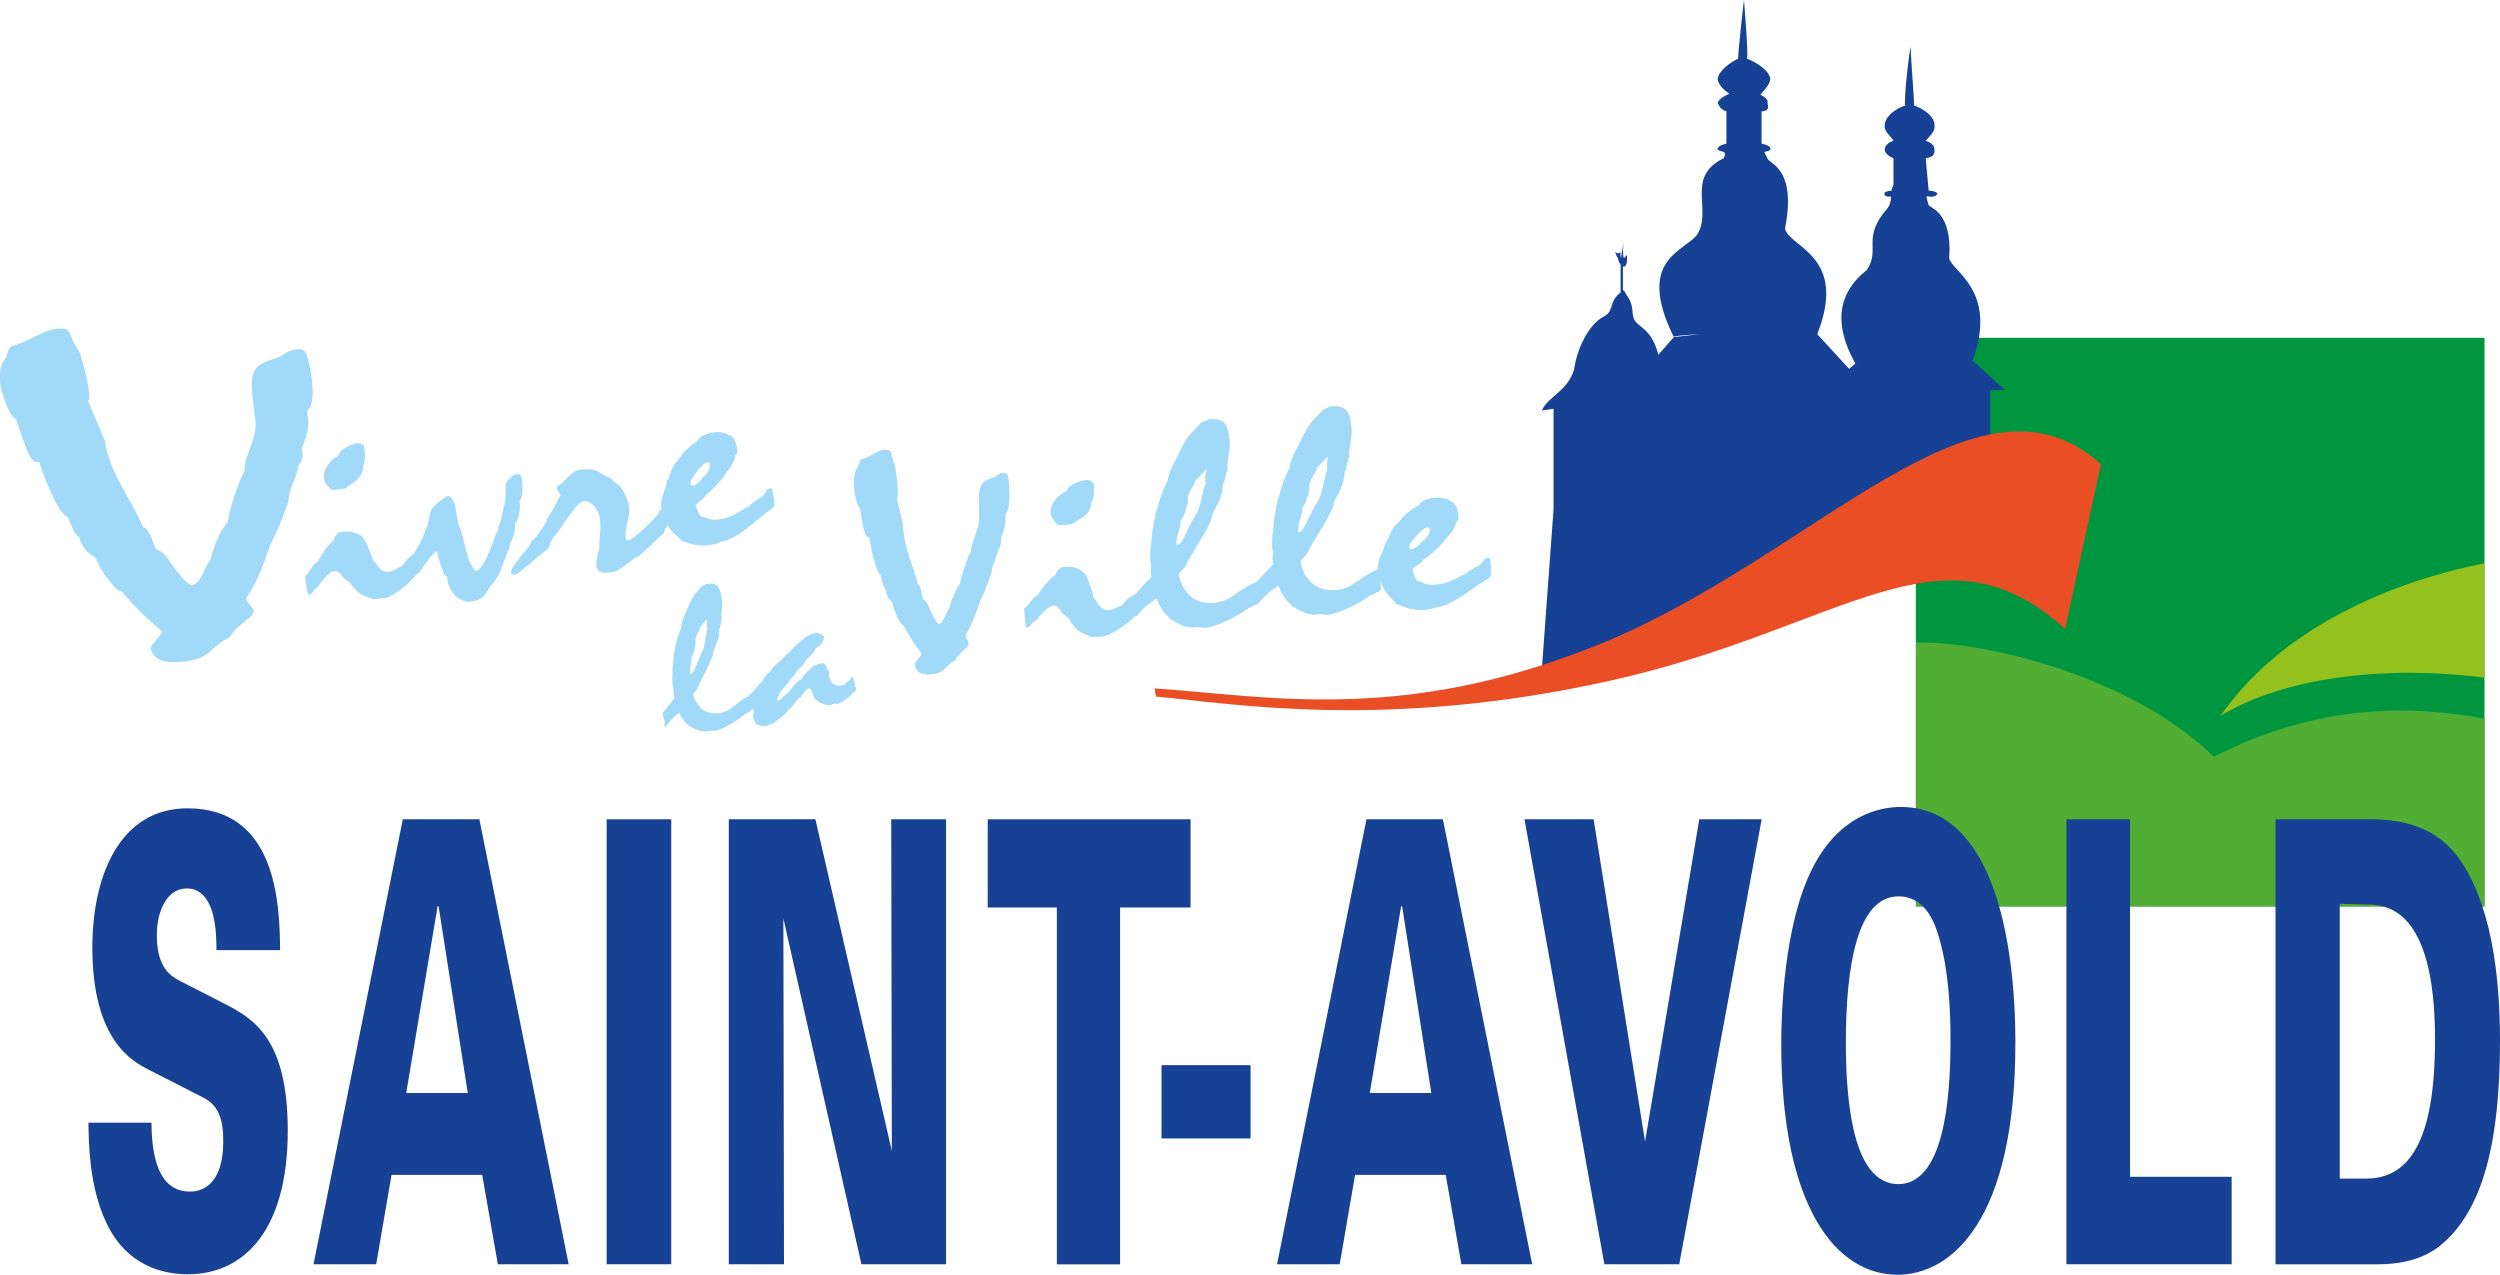
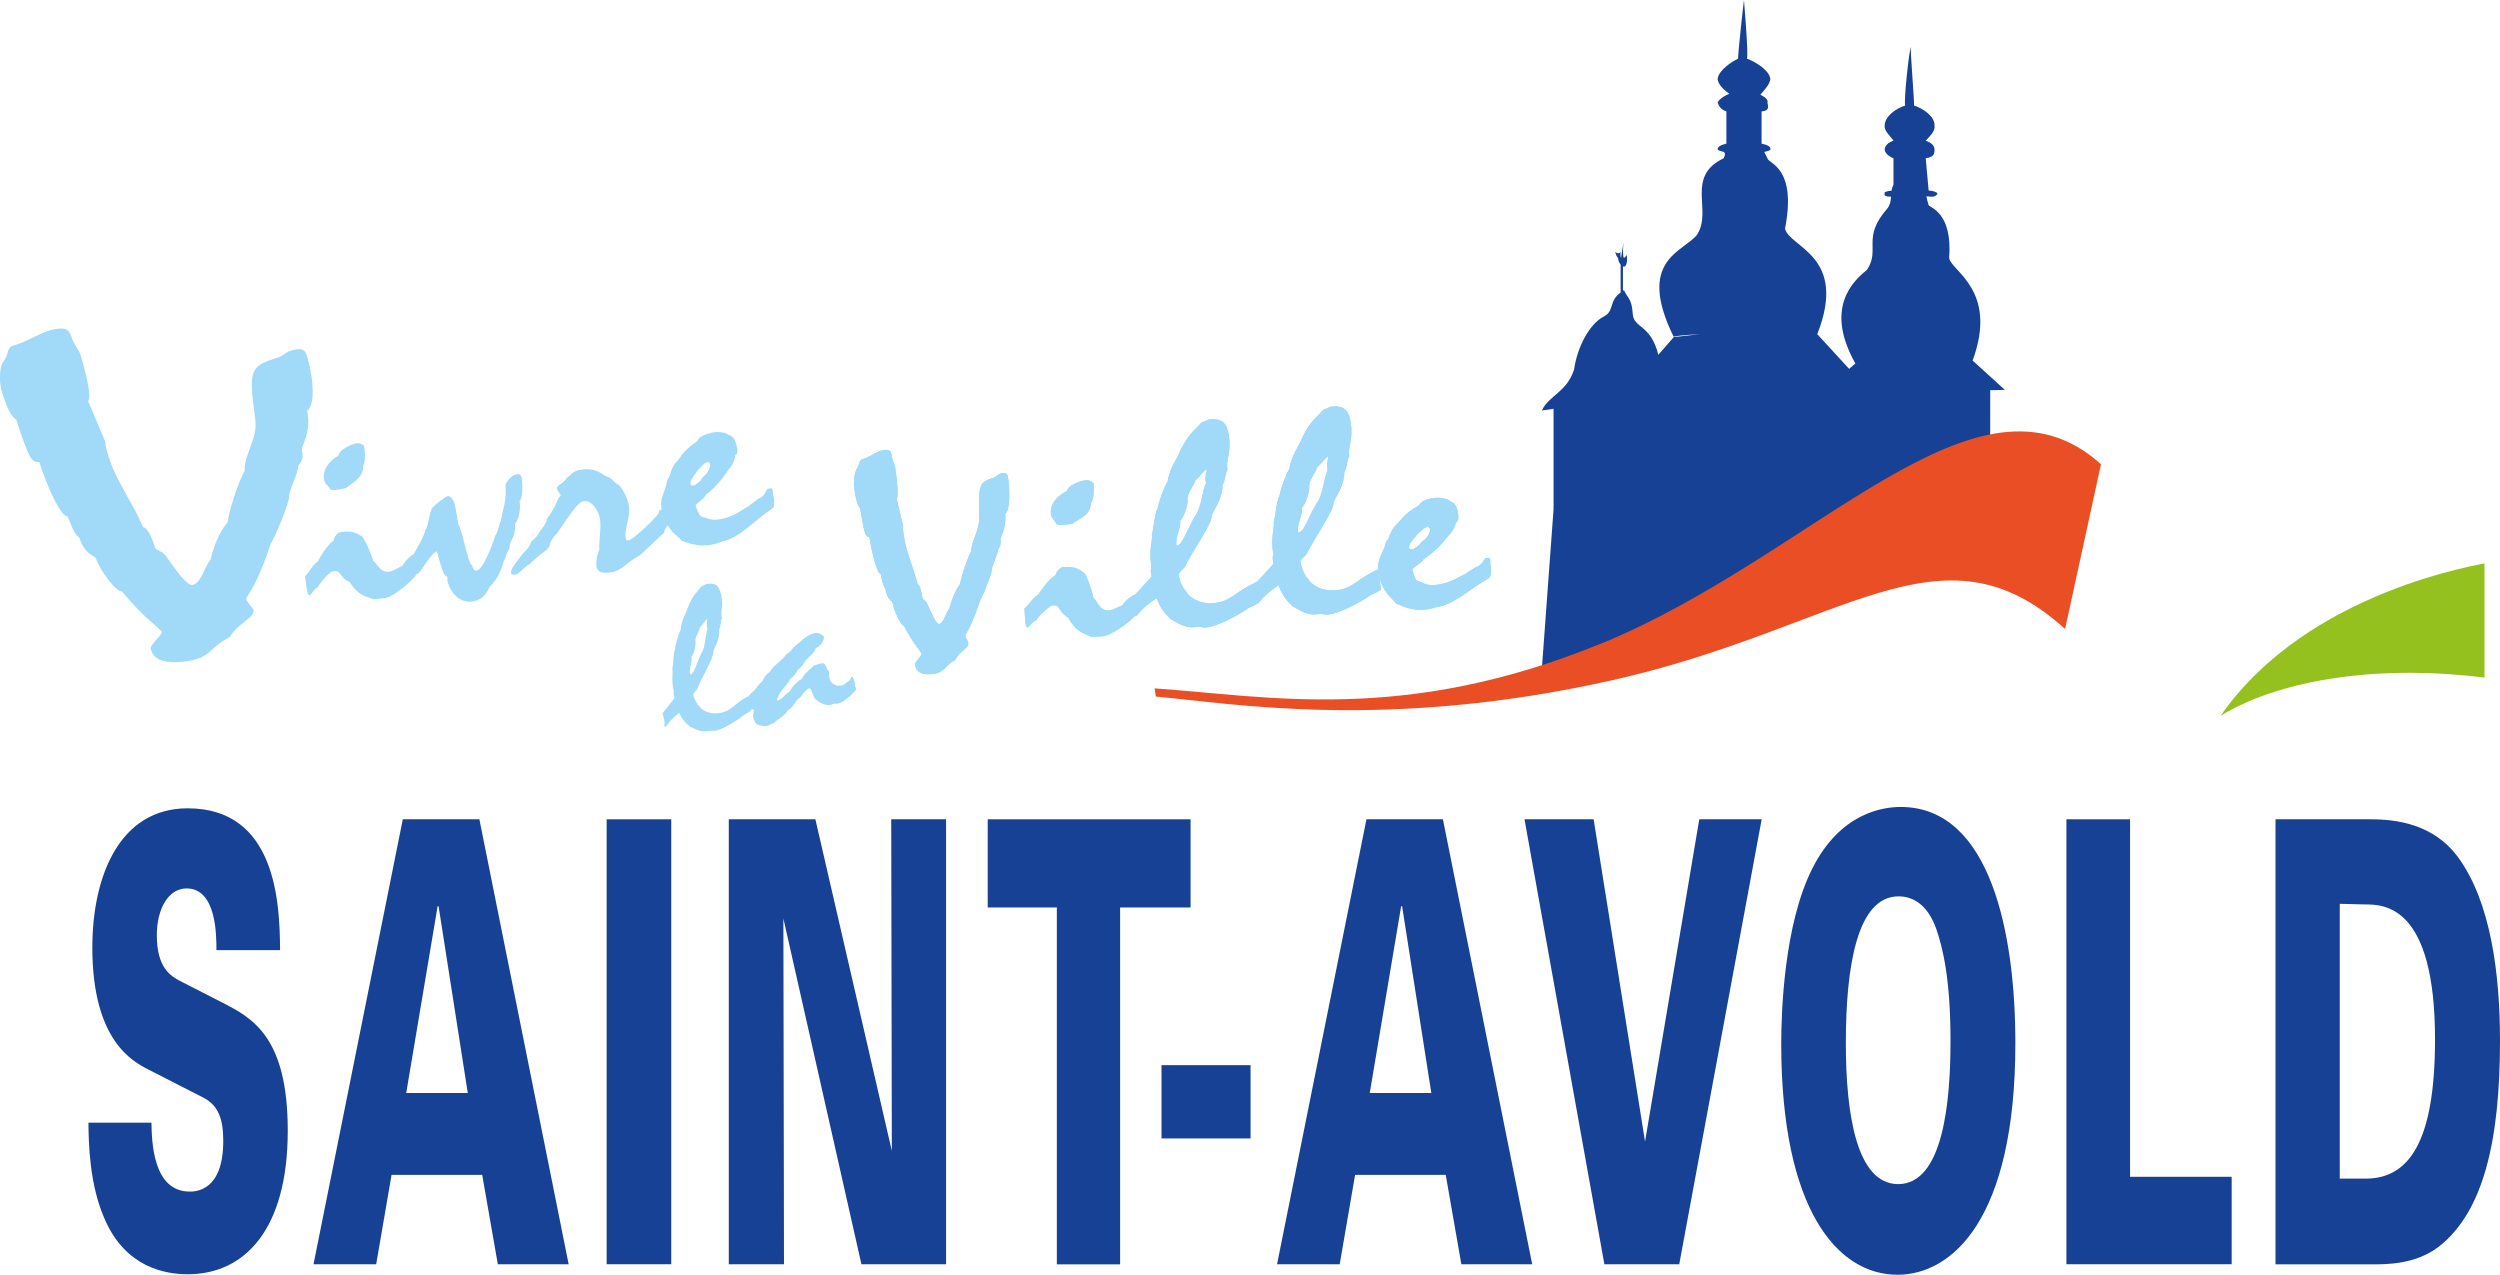
<svg xmlns="http://www.w3.org/2000/svg" id="Calque_2" data-name="Calque 2" width="72.21mm" height="36.82mm" viewBox="0 0 204.69 104.37">
  <defs>
    <style>
      .cls-1 {
        fill: #a1daf8;
      }

      .cls-1, .cls-2, .cls-3, .cls-4, .cls-5, .cls-6 {
        stroke-width: 0px;
      }

      .cls-2 {
        fill: #e94e24;
      }

      .cls-3 {
        fill: #009640;
      }

      .cls-4 {
        fill: #52ae32;
      }

      .cls-5 {
        fill: #95c11f;
      }

      .cls-6 {
        fill: #164194;
      }
    </style>
  </defs>
  <g id="Calque_1-2" data-name="Calque 1">
-     <polygon class="cls-3" points="156.86 27.66 203.42 27.66 203.42 74.22 156.86 74.22 156.86 27.66 156.86 27.66" />
    <path class="cls-5" d="M203.42,46.12v9.36c-8.21-1.05-16.48,0-21.6,3.12,7.2-10.37,21.67-12.41,21.6-12.48h0Z" />
    <path class="cls-6" d="M162.95,40.71v-8.76l1.2-.03-2.64-2.4c2.13-5.79-1.8-7.35-1.92-8.4.28-3.7-1.53-4.09-1.68-4.32-.08-.24-.14-.49-.18-.72h.18c.35.09.67-.04.72-.24-.05-.11-.37-.23-.72-.24l-.24-2.64c.76-.13.71-.43.72-.72,0-.33-.28-.57-.72-.72.25-.28.79-.76.72-1.2.07-.81-1.05-1.5-1.68-1.68.05-.34-.36-4.91-.24-4.8-.12-.11-.62,4.48-.48,4.8-.69.2-1.72.89-1.68,1.68-.04.42.5.85.72,1.2-.42.14-.7.39-.72.72.02.23.19.49.72.72v2.16c-.09.17-.14.33-.16.49-.4.03-.65.13-.56.23-.09.17.14.28.52.26-.02.31-.05.62-.28.94-2.16,2.45-.57,3.36-1.68,5.04-1.1.9-3.54,3.09-.96,7.68,0,0,.14-.02.37-.03l-.37.03-.51.44-2.61-2.84c2.54-6.44-2.27-7.08-2.64-8.64.99-5.05-1.36-5.3-1.44-5.76-.11-.21-.19-.37-.26-.52.33-.07.54-.16.5-.2.05-.26-.26-.38-.72-.48v-2.64c.62-.04.57-.34.48-.72.08-.21-.14-.43-.58-.65.34-.39.75-.81.82-1.27-.07-.72-1.19-1.41-1.92-1.68.15-.25-.25-4.82-.24-4.8-.01-.02-.52,4.57-.48,4.8-.59.29-1.62.98-1.68,1.68.06.51.6.94.96,1.2-.56.23-.84.48-.96.72.12.32.29.58.72.72v2.64c-.41.1-.72.22-.72.48,0,.04.22.14.53.2.04.1.16.16-.04.52-3.15,1.52-.9,4.24-2.16,6.24-1.08,1.43-5.04,2.03-1.93,8.37.14-.05.64-.13,2.17-.21l-2.16.24-1.26,1.45c-.64-2.54-2.03-2.15-2.1-3.37-.08-1.24-.4-1.23-.72-1.92-.03.02-.05.04-.08.05v-2.01s.05.03.08.04c.27-.05.27-.55.24-.96-.07.11-.22.26-.24.24-.11-.11-.08-.88-.03-1.29l-.21,1.29c-.04-.13-.09-.33,0-.48-.14.1-.24.15-.48,0,.09.25.14.4.24.48,0,.15.08.38.21.55v2.28c-1,.72-.48,1.54-1.41,1.98-1.12.6-2.13,2.43-2.4,4.32-.58,1.85-2.07,2.13-2.64,3.36l.96-.14v8.21l-.96,13.09,23.52-8.68,16.8-1.92-3.6-3.45Z" />
-     <path class="cls-4" d="M156.87,52.6c6.28-.07,17.95,3.04,24.39,9.36,8.4-4.28,15.84-4.28,22.17-3.12v15.36h-46.56v-21.6h0Z" />
    <path class="cls-2" d="M130.96,52.74c-16.05,6.54-27.12,4.26-36.43,3.62l.11.67c6.3.57,18.87,2.8,37.29-1.32,18.98-4.25,26.97-13.45,37.15-4.21l2.94-13.49c-10.17-9.17-23.24,7.47-41.06,14.74Z" />
    <path class="cls-1" d="M8.63,36.2c0,.4.18.93.38,1.53.56,1.69,1.92,3.57,2.72,5.45.18-.03.53.29.98,1.67.08.25.55.18.93.75.94,1.34,1.7,2.34,2.11,2.29.71-.1,1.03-1.58,1.49-2.06.27-1.25.86-2.48,1.4-3.08.11-.97.89-3.33,1.4-4.22-.12-1.13,1.06-2.62.87-4.14-.58-4.2-.46-4.4,1.9-5.14.45-.14.63-.53,1.4-.64.47-.07.75,0,.9.46.43,1.3.84,4.05.02,4.57.44,1.71-.52,2.95-.42,3.23.2.6-.05.97-.32,1.3.13.39-.83,2.18-.73,2.5.1.32-1.24,3.57-1.48,3.79-1.29,3.98-2.1,4.35-2.01,4.64.07.21.53.66.57.8.22.67-1.31,1.11-1.92,2.26-1.71.83-1.49,1.69-3.5,1.97-2.25.32-2.78-.35-2.97-.95-.14-.42.98-1.17.88-1.45-.09-.28-1.31-.96-3.25-3.31-.47.07-1.82-1.77-2.12-2.69-.09-.28-.87-.21-1.36-1.69-.4-.28-.78-1.25-.95-1.75-.62.01-1.7-2.53-2.34-4.47-.65.09-.87-.39-1.88-3.46-.4-.28-.68-.75-1.14-2.16-.37-1.13-.15-2.34.08-2.59.44-.54.3-1.15.75-1.29,1.64-.49,2.33-1.21,3.57-1.39.95-.13,1.09.11,1.34.88.12.35.54.88.62,1.13.39,1.2,1,3.62.66,3.89l1.41,3.34Z" />
    <g>
      <path class="cls-1" d="M24.97,47.18c.36-.29.6-.96,1.04-1.19.12-.26.84-1.47,1.28-1.7.1-.36.19-.47.45-.69.77-.14,1.24-.13,1.91.33.15.09.73,1.3.9,1.98.31.14.54,1.04,1.37.89.36-.07.58-.28,1.03-.48.13-.22.38-.61.94-.96.12.47.18.97.29,1.43.09.35-1.82,2.02-2.62,2.17-.21.04-.94.1-.97.11-.46-.23-1.15-.15-1.96-1.41-.87-.4-.69-1.02-1.37-.89-.33.06-1.15,1.09-1.23,1.3-.39.17-.47.6-.7.67-.11-.05-.14-.17-.17-.31-.05-.21-.18-1.09-.18-1.23ZM29.8,36.48c.08.3.15,1.36-.06,1.62,0,1.14-.95,1.42-1.42,1.87-1.07.2-1.22.2-1.33,0-.16-.26-.35-.28-.44-.65-.19-.75.37-1.61,1.17-2.02.04-.47.98-.91,1.45-1,.39-.07.43.12.63.17Z" />
      <path class="cls-1" d="M34.81,43.4c.24-.26.31-1.11.51-1.68.08-.28,1.16-1.07,1.34-1.1.3-.06.52.49.57.67.12.49.28,1.51.28,1.63.12.1.3.72.47,1.4.27,1.09.46,1.86.68,1.99.1.4.23.42.41.39.53-.1,1.39-2.5,1.45-2.78.33-.55.28-.86.49-1.29.21-1.26.47-1.48.38-2.97.04-.1.38-.73.91-.83.18-.03.34,0,.4.24.09.35.15,1.7-.16,1.95.09.5.01,1.41-.37,1.87.07,1.16-.55,1.52-.44,1.96-.7,1.3-.56,2.13-1.65,3.21-.35.84-.85,1.08-1.35,1.18-1.13.21-1.88-.82-2.06-1.54-.03-.14-.06-.26-.03-.48-.22-.03-.39-.2-.86-2.08-.47.09-1.38,1.82-1.61,1.86l-.12-.1c0-.1,0-.15-.03-.24-.05-.19-.23-.44-.33-.84-.06-.23,1.01-1.67,1.13-2.43ZM42.42,45.86c.48-.8.87-.84,1.08-1.52.7-.57.67-.93.85-.96.3-.06.52.83.66.8.21.84-.55.88-1.61,1.98-.59.35-.88.82-1.18.88-.24.04-.34.01-.38-.15-.05-.21.33-.79.58-1.03Z" />
      <path class="cls-1" d="M51.27,44.19s.08.08.2.06c.41-.08,2.51-2.1,2.47-2.29-.02-.07.07-.21.19-.23.15-.03.19.01.28.39.16.16.25.37.31.62.08.3-.39.56-.34.89-.6.45-1.79,1.77-2.23,1.98-.58.28-1.28,1.09-1.96,1.22-1.01.19-1.25-.06-1.34-.38-.06-.26-.02-.95.23-1.46-.1-.4.2-1.91.02-2.64-.13-.51-.61-1.45-1.35-1.31-.65.12-1.92,2.5-2.33,2.82-.16.1-.66,1.22-.86,1.26-.06.01-.09,0-.11-.05-.02-.07.03-.13.01-.2-.03-.12-.2-.3-.37-.98-.08-.33.63-.85.68-1.39.86-1.16.86-1.77,1.14-1.89-.06-.26-.24-.35-.31-.62-.06-.23.5-.36.83-.89.23-.09.43-.52.99-.62,1.57-.29,1.89.5,2.48.61.34.23.39.44.81.65.45.55.64,1.08.74,1.47.28,1.14-.42,2.05-.19,2.98Z" />
      <path class="cls-1" d="M60.2,37.29c-.04.47-.3.91-.71,1.37-.36.65-1.41,1.7-1.66,1.8-.2.45-.66.58-.88.94.22.64.38.9.54.92.45.06.61.35,1.53.18,1.16-.21,1.91-.91,2.31-1.06.03-.13.63-.46.69-.57l.22-.11c.49-.26.41-.71.74-.77.21-.04.25.03.28.12.03.12,0,.22.02.31.22.88.07,1.16-.07,1.23-1.51,1.01-2.65,2.42-4.16,2.7-.25.12-.45.18-.69.23-1.01.19-1.6.03-2.52-.29-.36-.47-1.2-.73-1.63-2.45-.27-1.07.22-1.36.42-2.54.27-.27.2-.69.6-1.31.55-.54.51-.95,1.86-1.88.13-.36.69-.59,1.31-.71.44-.08,1.15.03,1.23.21.35.03.56.38.66.8.08.3.18.72-.09.87ZM57.95,37.83c-.33.06-.55.42-.85.69,0,.12-.65.75-.56,1.13.03.12.12.12.33.08.16-.1.64-.44.59-.6.35-.21.76-.8.67-1.15-.02-.09-.14-.17-.19-.16Z" />
    </g>
    <g>
      <path class="cls-1" d="M73.94,43.11c-.02.27.04.62.11,1.03.19,1.14.77,2.42,1.08,3.69.09,0,.25.21.4,1.14.03.16.27.14.42.53.4.92.73,1.61.94,1.59.36-.04.59-1,.85-1.29.2-.82.56-1.6.86-1.97.11-.64.61-2.16.92-2.72,0-.75.66-1.69.65-2.7-.07-2.79,0-2.92,1.21-3.31.23-.07.34-.33.73-.37.24-.03.37.03.42.34.15.88.21,2.7-.23,3.01.13,1.14-.41,1.92-.38,2.11.07.4-.08.63-.22.84.04.26-.53,1.41-.49,1.62.04.21-.8,2.3-.93,2.44-.85,2.57-1.27,2.79-1.24,2.98.02.14.23.46.24.55.08.45-.71.68-1.07,1.41-.89.48-.83,1.05-1.85,1.16-1.14.12-1.37-.34-1.43-.74-.05-.28.55-.73.52-.92-.03-.19-.6-.68-1.45-2.31-.24.03-.82-1.24-.92-1.86-.03-.19-.43-.17-.59-1.17-.19-.2-.33-.86-.38-1.19-.31-.02-.72-1.73-.93-3.04-.33.04-.42-.29-.76-2.35-.19-.2-.3-.52-.46-1.47-.13-.76.05-1.55.17-1.71.25-.34.21-.75.44-.82.84-.26,1.22-.71,1.85-.77.48-.05.54.11.62.63.04.24.22.6.25.77.13.81.31,2.43.13,2.59l.53,2.26Z" />
      <path class="cls-1" d="M83.87,49.82c.38-.26.67-.91,1.13-1.11.14-.26.95-1.4,1.41-1.6.12-.35.23-.46.5-.66.78-.08,1.24-.04,1.88.48.14.11.62,1.36.74,2.04.3.16.46,1.08,1.29,1,.36-.04.6-.23,1.06-.4.15-.21.42-.58,1.01-.88.08.47.1.98.18,1.45.06.36-1.97,1.87-2.78,1.96-.21.02-.94.03-.97.03-.44-.27-1.14-.24-1.85-1.56-.84-.47-.61-1.07-1.29-1-.33.04-1.24,1-1.32,1.2-.4.14-.52.56-.75.61-.1-.06-.12-.18-.14-.32-.04-.21-.09-1.1-.09-1.25ZM89.53,39.53c.05.31.05,1.37-.19,1.61-.08,1.14-1.06,1.34-1.57,1.76-1.08.11-1.23.11-1.33-.1-.14-.28-.32-.3-.39-.68-.13-.76.5-1.57,1.32-1.92.07-.47,1.05-.83,1.53-.88.39-.04.42.15.62.22Z" />
      <path class="cls-1" d="M100.51,38.46c-.18.19-.2,1.01-.41,1.22,0,1.3-.9,2.26-.9,2.63.01.62-1.74,3.1-2.11,3.96-.15.35-.45.41-.6.76.08.5.43,1.28.63,1.38.16.39,1.01,1.1,2.32.96,1.41-.15,1.64-.92,3.43-1.71.03.19.27,1.63.19,1.69-.11.08-.3.2-.87.45-.68.51-2.44,1.46-3.4,1.57-.24.03-.49-.02-.62-.06l-.33.04c-.93.1-1.58-.48-2.03-.68-.06-.19-.61-.39-1.11-1.69-1.43.92-1.5,1.44-1.71,1.46-.09,0-.13-.03-.14-.08-.01-.07.12-.2.04-.66l-.14-.85c.22-.17,1.04-1.1,1.53-1.63-.1-.62-.05-.67,0-.72-.25-1.47.1-2.13.03-2.75.16-.48.23-1.74.47-2.12.07-.49.55-1.82.82-2.21.17-1.17.93-2.1.97-2.39.77-1.62,1.31-1.83,1.79-2.43l.63-.26c1.23-.13,1.48.45,1.62,1.3.24,1.42-.26,1.93-.11,2.83ZM96.63,42.61c.11.64-.43,1.28-.3,2.06.48-.05.67-.91,1.49-2.38.54-.61.63-2.24.92-2.72-.12-.74.09-.95.05-1.14-.15.02-.65.7-.94.92-.03.36-.71,1.06-.61,1.63.04.21-.35,1.56-.61,1.63Z" />
      <path class="cls-1" d="M110.47,37.41c-.18.19-.2,1.01-.4,1.22,0,1.3-.9,2.26-.9,2.63.01.62-1.74,3.1-2.11,3.96-.15.35-.45.41-.6.76.08.5.43,1.28.63,1.38.16.39,1.01,1.1,2.33.96,1.41-.15,1.64-.92,3.43-1.71.03.19.27,1.63.19,1.69-.11.08-.3.2-.87.45-.68.51-2.44,1.46-3.4,1.56-.24.03-.49-.02-.62-.05l-.33.04c-.93.1-1.58-.48-2.03-.68-.06-.19-.61-.39-1.11-1.69-1.43.92-1.5,1.44-1.71,1.46-.09,0-.13-.03-.14-.08-.01-.07.12-.21.04-.66l-.14-.85c.22-.17,1.04-1.1,1.53-1.63-.1-.62-.05-.67,0-.72-.25-1.47.1-2.13.03-2.75.16-.48.23-1.74.47-2.12.07-.49.55-1.82.82-2.21.17-1.18.93-2.1.97-2.39.76-1.62,1.31-1.83,1.79-2.43l.63-.26c1.23-.13,1.48.45,1.62,1.3.24,1.42-.26,1.93-.11,2.83ZM106.59,41.55c.11.64-.43,1.27-.3,2.06.48-.05.67-.91,1.49-2.38.54-.61.63-2.24.92-2.72-.12-.73.09-.95.05-1.14-.15.01-.65.69-.94.92-.03.37-.71,1.06-.61,1.63.04.21-.35,1.55-.61,1.63Z" />
      <path class="cls-1" d="M119.2,42.77c-.08.47-.37.88-.82,1.32-.41.62-1.53,1.58-1.8,1.66-.23.44-.7.53-.95.87.17.66.31.93.47.96.44.1.58.4,1.51.3,1.17-.12,1.98-.76,2.38-.88.04-.12.66-.41.74-.51l.23-.1c.51-.22.47-.68.79-.71.21-.02.25.05.27.14.02.12-.03.22,0,.32.15.9-.02,1.16-.16,1.22-1.59.89-2.83,2.2-4.36,2.37-.26.1-.46.15-.7.17-1.02.11-1.6-.1-2.49-.48-.33-.5-1.14-.82-1.44-2.57-.18-1.09.33-1.34.62-2.5.29-.25.25-.68.7-1.26.59-.5.58-.91,2-1.73.15-.35.73-.54,1.36-.6.45-.05,1.15.12,1.21.31.34.06.53.43.6.85.05.31.12.73-.16.86ZM116.91,43.14c-.33.04-.58.37-.9.63,0,.12-.71.7-.64,1.08.02.12.11.13.32.11.17-.09.67-.38.64-.55.37-.18.82-.74.76-1.09-.02-.09-.12-.18-.18-.17Z" />
      <path class="cls-1" d="M73.94,43.11c-.02.27.04.62.11,1.03.19,1.14.77,2.42,1.08,3.69.09,0,.25.21.4,1.14.03.16.27.14.42.53.4.92.73,1.61.94,1.59.36-.04.59-1,.85-1.29.2-.82.56-1.6.86-1.97.11-.64.61-2.16.92-2.72,0-.75.66-1.69.65-2.7-.07-2.79,0-2.92,1.21-3.31.23-.07.34-.33.73-.37.24-.03.37.03.42.34.15.88.21,2.7-.23,3.01.13,1.14-.41,1.92-.38,2.11.07.4-.08.63-.22.84.04.26-.53,1.41-.49,1.62.04.21-.8,2.3-.93,2.44-.85,2.57-1.27,2.79-1.24,2.98.02.14.23.46.24.55.08.45-.71.68-1.07,1.41-.89.48-.83,1.05-1.85,1.16-1.14.12-1.37-.34-1.43-.74-.05-.28.55-.73.52-.92-.03-.19-.6-.68-1.45-2.31-.24.03-.82-1.24-.92-1.86-.03-.19-.43-.17-.59-1.17-.19-.2-.33-.86-.38-1.19-.31-.02-.72-1.73-.93-3.04-.33.04-.42-.29-.76-2.35-.19-.2-.3-.52-.46-1.47-.13-.76.05-1.55.17-1.71.25-.34.21-.75.44-.82.84-.26,1.22-.71,1.85-.77.48-.05.54.11.62.63.04.24.22.6.25.77.13.81.31,2.43.13,2.59l.53,2.26Z" />
      <path class="cls-1" d="M83.87,49.82c.38-.26.67-.91,1.13-1.11.14-.26.95-1.4,1.41-1.6.12-.35.23-.46.5-.66.78-.08,1.24-.04,1.88.48.14.11.62,1.36.74,2.04.3.16.46,1.08,1.29,1,.36-.04.6-.23,1.06-.4.15-.21.42-.58,1.01-.88.08.47.1.98.18,1.45.06.36-1.97,1.87-2.78,1.96-.21.02-.94.03-.97.03-.44-.27-1.14-.24-1.85-1.56-.84-.47-.61-1.07-1.29-1-.33.04-1.24,1-1.32,1.2-.4.14-.52.56-.75.61-.1-.06-.12-.18-.14-.32-.04-.21-.09-1.1-.09-1.25ZM89.53,39.53c.05.31.05,1.37-.19,1.61-.08,1.14-1.06,1.34-1.57,1.76-1.08.11-1.23.11-1.33-.1-.14-.28-.32-.3-.39-.68-.13-.76.5-1.57,1.32-1.92.07-.47,1.05-.83,1.53-.88.39-.04.42.15.62.22Z" />
      <path class="cls-1" d="M100.51,38.46c-.18.19-.2,1.01-.41,1.22,0,1.3-.9,2.26-.9,2.63.01.62-1.74,3.1-2.11,3.96-.15.35-.45.41-.6.76.08.5.43,1.28.63,1.38.16.39,1.01,1.1,2.32.96,1.41-.15,1.64-.92,3.43-1.71.03.19.27,1.63.19,1.69-.11.08-.3.2-.87.45-.68.51-2.44,1.46-3.4,1.57-.24.03-.49-.02-.62-.06l-.33.04c-.93.1-1.58-.48-2.03-.68-.06-.19-.61-.39-1.11-1.69-1.43.92-1.5,1.44-1.71,1.46-.09,0-.13-.03-.14-.08-.01-.07.12-.2.04-.66l-.14-.85c.22-.17,1.04-1.1,1.53-1.63-.1-.62-.05-.67,0-.72-.25-1.47.1-2.13.03-2.75.16-.48.23-1.74.47-2.12.07-.49.55-1.82.82-2.21.17-1.17.93-2.1.97-2.39.77-1.62,1.31-1.83,1.79-2.43l.63-.26c1.23-.13,1.48.45,1.62,1.3.24,1.42-.26,1.93-.11,2.83ZM96.63,42.61c.11.64-.43,1.28-.3,2.06.48-.05.67-.91,1.49-2.38.54-.61.63-2.24.92-2.72-.12-.74.09-.95.05-1.14-.15.02-.65.7-.94.92-.03.36-.71,1.06-.61,1.63.04.21-.35,1.56-.61,1.63Z" />
      <path class="cls-1" d="M110.47,37.41c-.18.19-.2,1.01-.4,1.22,0,1.3-.9,2.26-.9,2.63.01.62-1.74,3.1-2.11,3.96-.15.35-.45.41-.6.76.08.5.43,1.28.63,1.38.16.39,1.01,1.1,2.33.96,1.41-.15,1.64-.92,3.43-1.71.03.19.27,1.63.19,1.69-.11.08-.3.2-.87.45-.68.51-2.44,1.46-3.4,1.56-.24.03-.49-.02-.62-.05l-.33.04c-.93.1-1.58-.48-2.03-.68-.06-.19-.61-.39-1.11-1.69-1.43.92-1.5,1.44-1.71,1.46-.09,0-.13-.03-.14-.08-.01-.07.12-.21.04-.66l-.14-.85c.22-.17,1.04-1.1,1.53-1.63-.1-.62-.05-.67,0-.72-.25-1.47.1-2.13.03-2.75.16-.48.23-1.74.47-2.12.07-.49.55-1.82.82-2.21.17-1.18.93-2.1.97-2.39.76-1.62,1.31-1.83,1.79-2.43l.63-.26c1.23-.13,1.48.45,1.62,1.3.24,1.42-.26,1.93-.11,2.83ZM106.59,41.55c.11.64-.43,1.27-.3,2.06.48-.05.67-.91,1.49-2.38.54-.61.63-2.24.92-2.72-.12-.73.09-.95.05-1.14-.15.01-.65.69-.94.92-.03.37-.71,1.06-.61,1.63.04.21-.35,1.55-.61,1.63Z" />
      <path class="cls-1" d="M119.2,42.77c-.08.47-.37.88-.82,1.32-.41.62-1.53,1.58-1.8,1.66-.23.44-.7.53-.95.87.17.66.31.93.47.96.44.1.58.4,1.51.3,1.17-.12,1.98-.76,2.38-.88.04-.12.66-.41.74-.51l.23-.1c.51-.22.47-.68.79-.71.21-.02.25.05.27.14.02.12-.03.22,0,.32.15.9-.02,1.16-.16,1.22-1.59.89-2.83,2.2-4.36,2.37-.26.1-.46.15-.7.17-1.02.11-1.6-.1-2.49-.48-.33-.5-1.14-.82-1.44-2.57-.18-1.09.33-1.34.62-2.5.29-.25.25-.68.7-1.26.59-.5.58-.91,2-1.73.15-.35.73-.54,1.36-.6.45-.05,1.15.12,1.21.31.34.06.53.43.6.85.05.31.12.73-.16.86ZM116.91,43.14c-.33.04-.58.37-.9.63,0,.12-.71.7-.64,1.08.02.12.11.13.32.11.17-.09.67-.38.64-.55.37-.18.82-.74.76-1.09-.02-.09-.12-.18-.18-.17Z" />
    </g>
    <g>
      <path class="cls-1" d="M59.11,50.63c-.12.14-.08.72-.22.88.07.92-.51,1.64-.49,1.9.04.44-1.05,2.28-1.27,2.9-.09.26-.29.31-.38.57.09.35.37.88.52.94.13.27.77.72,1.69.55.98-.18,1.11-.74,2.32-1.39.03.13.28,1.13.23,1.18-.07.06-.2.16-.59.37-.45.39-1.64,1.16-2.3,1.29-.17.03-.35.01-.44,0l-.23.04c-.65.12-1.13-.25-1.47-.36-.05-.13-.45-.24-.87-1.13-.96.73-.98,1.09-1.12,1.12-.06.01-.09-.02-.1-.05-.01-.05.07-.15,0-.46l-.15-.59c.14-.13.67-.83.98-1.23-.11-.43-.07-.47-.04-.51-.25-1.02-.05-1.51-.13-1.94.09-.34.07-1.23.21-1.52.02-.35.29-1.31.46-1.6.05-.83.54-1.53.55-1.74.45-1.18.82-1.36,1.12-1.81l.43-.22c.86-.16,1.06.23,1.21.82.25.99-.07,1.37.08,2ZM56.61,53.76c.11.44-.23.92-.1,1.46.33-.06.42-.68.92-1.75.34-.46.32-1.61.5-1.97-.13-.51,0-.67-.03-.8-.1.02-.42.52-.61.7,0,.26-.44.79-.34,1.18.04.15-.16,1.11-.34,1.18Z" />
      <path class="cls-1" d="M69.84,55.45c.05.21.14.4.16.47.01.05-.03.14,0,.24.02.07.07.12.1.22.04.17-.26.29-.43.55-.52.44-.81.63-1.08.68-.08.02-.22-.01-.28,0-.06.01-.2.09-.3.11-.29.05-.86-.1-1.08-.37-.43-.13-.41-1.04-.7-.99-.15.03-.59.52-.69.75-.35.08-.44.68-1.03,1.05-.31.52-.87.73-1.14,1.04-.29.07-.41.21-.59.25-.19.04-.68-.08-.82-.14-.22-.29-.25-.4-.28-.5-.08-.33.07-.6.05-.68-.02-.07-.21-.06-.28-.05-.22-.87-.27-1.09.1-1.36.35-.27.61-.8.83-.89.24-.46.33-.6.7-.87.14-.4.89-.8,1.28-1.37.24-.1.42-.32.58-.56.62-.48,1.05-1.05,1.76-1.19.42-.08.51.13.76.24.03.39-.24.79-.67.99-.16.49-.58.67-.9,1.11-.08.22-.29.43-.58.67-.13.28-.37.6-.61.73-.12.38-.71.85-.94,1.33,0,.17-.18.26-.13.45.42-.08.56-.47,1.02-.74.05-.16.46-.72.99-1.04.21-.47.74-.79.98-1.08.26-.1.53-.17.67-.19.38-.07.32.49.57.63.05.2-.01.29.06.61.09.35.45.67.93.58.4-.07.41-.28.56-.31.28-.19.25-.39.36-.41l.08.04Z" />
    </g>
    <path class="cls-6" d="M12.4,91.91c.03,1.46.08,5.65,3.13,5.65.44,0,2.75,0,2.75-4.14,0-1.72-.36-2.88-1.59-3.53l-4.54-2.32c-1.28-.66-4.59-2.37-4.59-9.99,0-5.9,2.26-11.4,7.8-11.4,7.24,0,7.55,7.72,7.57,11.61h-5.21c0-1.11.03-5.05-2.44-5.05-1.49,0-2.44,1.66-2.44,3.83,0,2.67,1.13,3.33,1.87,3.73l3.46,1.77c2.46,1.26,5.39,2.78,5.39,10.5,0,8.12-3.54,11.76-8.19,11.76-1.92,0-5.03-.61-6.72-4.34-1.36-2.93-1.39-6.51-1.41-8.07h5.16Z" />
    <path class="cls-6" d="M32.99,67.08h6.26l7.31,36.43h-5.8l-1.28-7.32h-7.42l-1.26,7.32h-5.13l7.31-36.43ZM38.3,89.49l-2.39-15.29h-.08l-2.57,15.29h5.03Z" />
    <path class="cls-6" d="M49.67,67.08h5.29v36.43h-5.29v-36.43Z" />
    <path class="cls-6" d="M59.68,67.08h7.08l6.26,27.15-.05-27.15h4.49v36.43h-6.93l-6.39-28.31.05,28.31h-4.52v-36.43Z" />
    <path class="cls-6" d="M86.52,74.3h-5.65v-7.22h16.61v7.22h-5.77v29.22h-5.18v-29.22Z" />
    <path class="cls-6" d="M102.39,87.21v6h-7.29v-6h7.29Z" />
    <path class="cls-6" d="M111.88,67.08h6.26l7.31,36.43h-5.8l-1.28-7.32h-7.42l-1.26,7.32h-5.13l7.32-36.43ZM117.19,89.49l-2.39-15.29h-.08l-2.57,15.29h5.03Z" />
    <path class="cls-6" d="M124.81,67.08h5.67l4.21,26.39,4.44-26.39h5.11l-6.75,36.43h-6.13l-6.54-36.43Z" />
    <path class="cls-6" d="M148.38,71.12c2.33-4.64,5.88-5.05,7.24-5.05,7.39,0,9.39,10.45,9.39,19.33,0,14.53-5.24,18.97-9.65,18.97-4.93,0-9.52-5.35-9.52-18.92,0-2.42.2-9.69,2.54-14.33ZM155.41,96.95c3.67,0,4.29-6.66,4.29-11.71s-.62-7.62-1.18-9.23c-.74-2.02-1.95-2.62-3.08-2.62-3.39,0-4.31,5.75-4.31,12.01,0,5.8.87,11.55,4.29,11.55Z" />
    <path class="cls-6" d="M169.19,67.08h5.21v29.27h8.32v7.16h-13.53v-36.43Z" />
    <path class="cls-6" d="M186.31,67.08h7.83c2.21,0,5.13.46,7.06,3.03,2.75,3.68,3.49,9.69,3.49,15.09,0,8.07-1.31,14.03-5.06,16.91-1.9,1.41-4.16,1.41-5.44,1.41h-7.88v-36.43ZM191.57,96.5h2.21c3.41-.05,5.59-2.93,5.59-11.4,0-11.05-4.21-11.05-5.77-11.05l-2.03-.05v22.5Z" />
  </g>
</svg>